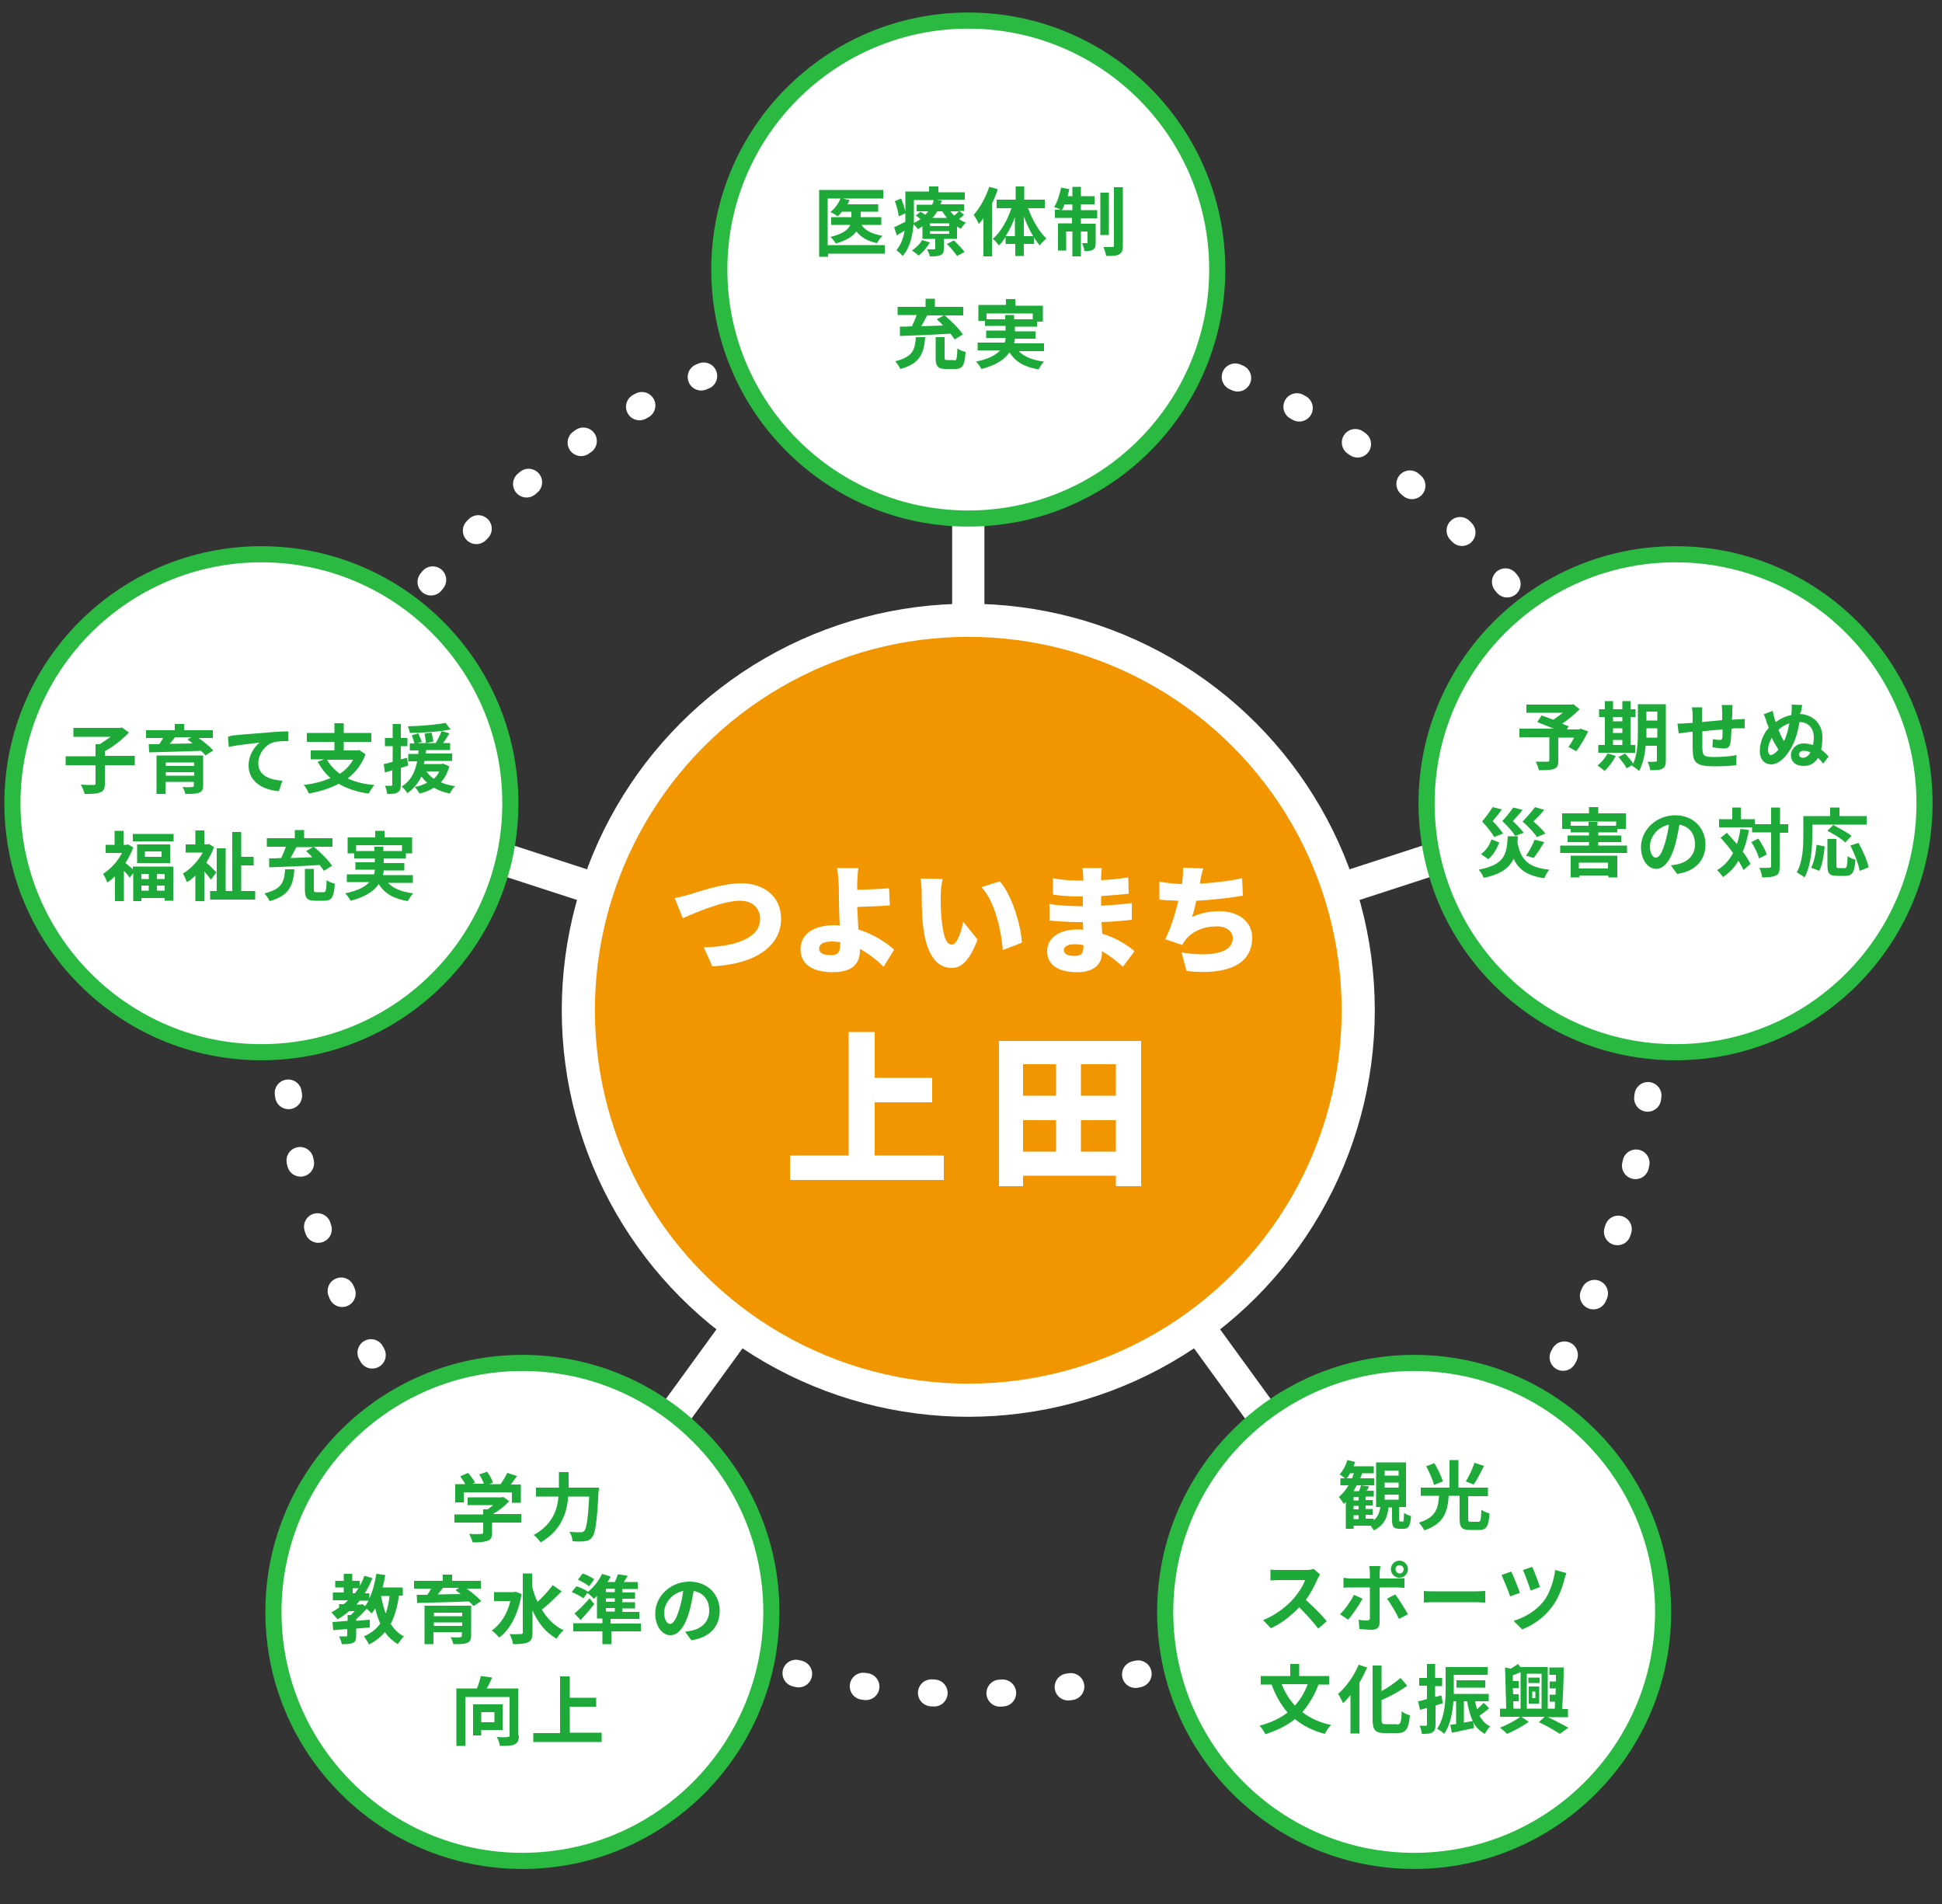
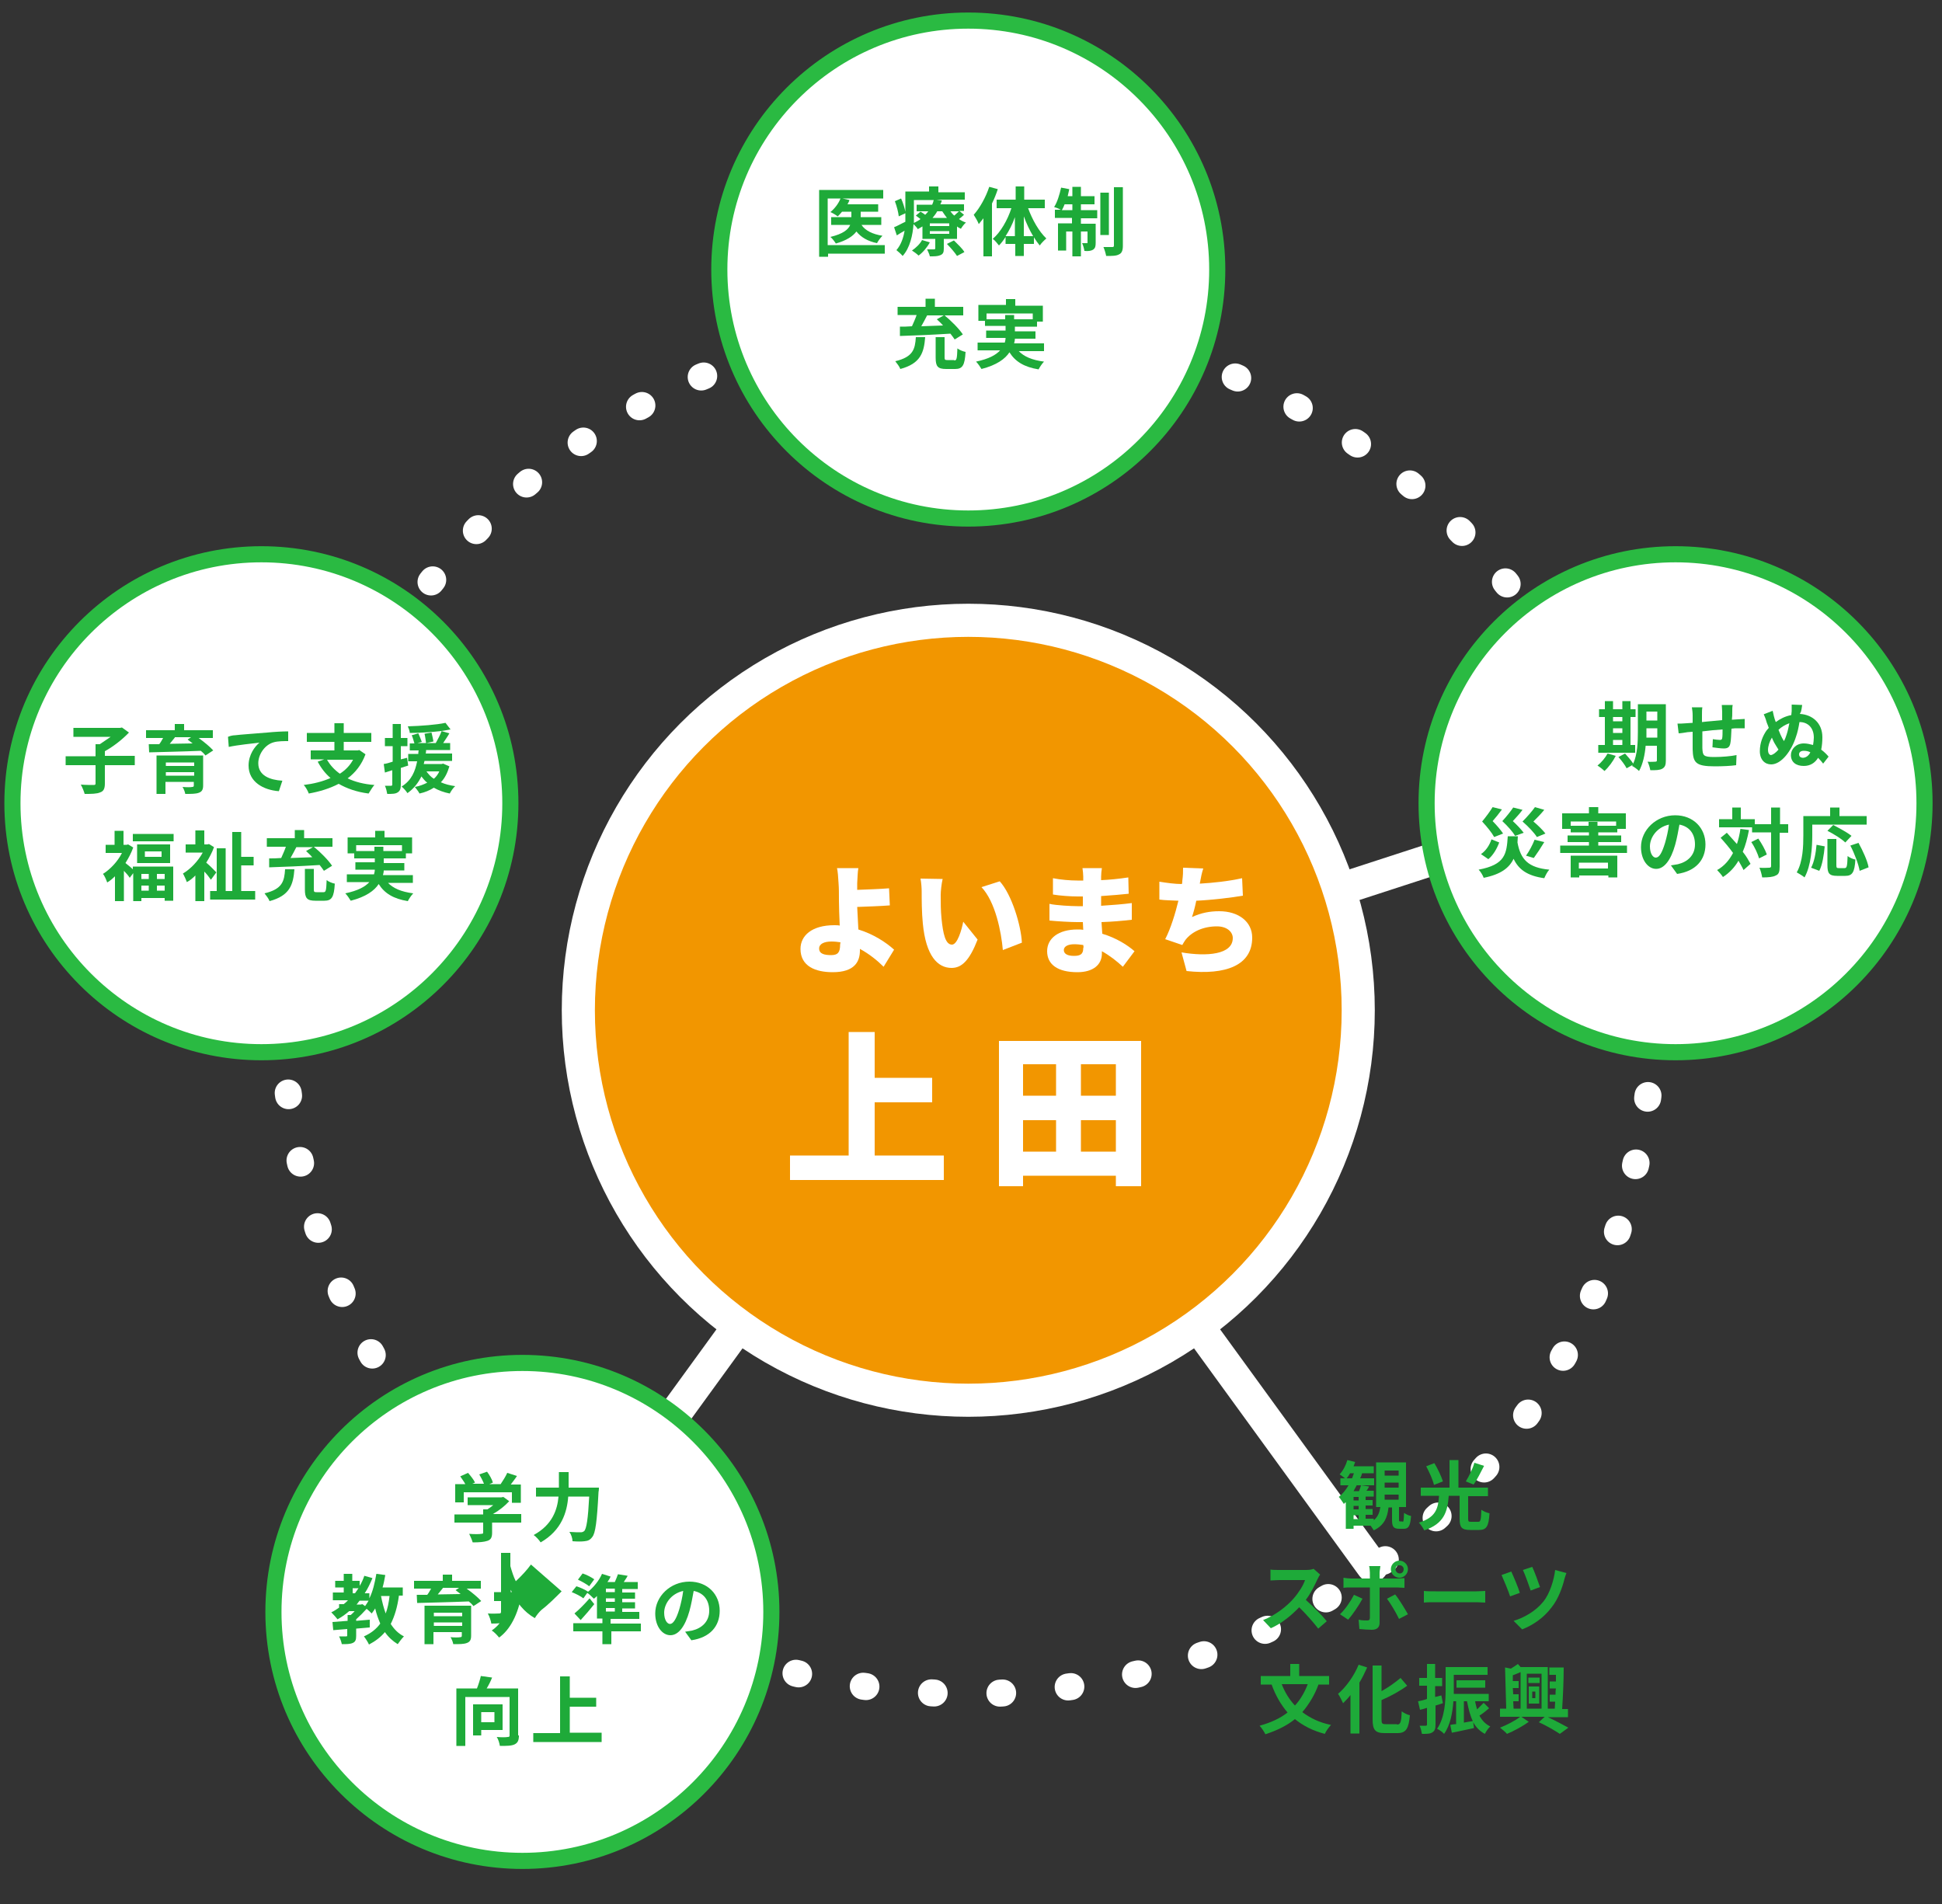
<svg xmlns="http://www.w3.org/2000/svg" version="1.1" id="レイヤー_1" x="0px" y="0px" width="500px" height="490.2px" viewBox="0 0 500 490.2" style="enable-background:new 0 0 500 490.2;" xml:space="preserve">
  <rect x="0" y="0" width="500" height="490.2" fill="#333333" stroke="none" />
  <style type="text/css">
	.st0{fill:none;stroke:#FFFFFF;stroke-width:8.302;stroke-linecap:round;stroke-linejoin:round;stroke-miterlimit:10;}
	.st1{fill:none;stroke:#FFFFFF;stroke-width:6.95;stroke-linecap:round;stroke-linejoin:round;stroke-dasharray:0.698,16.946;}
	.st2{fill:#F29600;stroke:#FFFFFF;stroke-width:8.526;stroke-linecap:round;stroke-linejoin:round;stroke-miterlimit:10;}
	.st3{fill:#FFFFFF;stroke:#2ABA42;stroke-width:4.151;stroke-linecap:round;stroke-linejoin:round;stroke-miterlimit:10;}
	.st4{fill:#FFFFFF;}
	.st5{fill:#1EAA39;}
</style>
-   <line class="st0" x1="249.3" y1="83.2" x2="249.3" y2="260.1" />
-   <line class="st0" x1="81.1" y1="205.4" x2="249.3" y2="260.1" />
  <line class="st0" x1="145.3" y1="403.2" x2="249.3" y2="260.1" />
  <line class="st0" x1="353.3" y1="403.2" x2="249.3" y2="260.1" />
  <line class="st0" x1="417.5" y1="205.4" x2="249.3" y2="260.1" />
  <g>
    <path class="st1" d="M249.3,83.2c97.7,0,176.9,79.2,176.9,176.9c-9.3,234.7-344.5,234.6-353.8,0C72.4,162.4,151.6,83.2,249.3,83.2   L249.3,83.2z" />
  </g>
  <circle class="st2" cx="249.3" cy="260.1" r="100.4" />
  <circle class="st3" cx="249.3" cy="69.4" r="64.1" />
  <circle class="st3" cx="67.3" cy="206.8" r="64.1" />
  <circle class="st3" cx="134.5" cy="415" r="64.1" />
-   <circle class="st3" cx="364.1" cy="415" r="64.1" />
  <circle class="st3" cx="431.4" cy="206.8" r="64.1" />
  <g>
-     <path class="st4" d="M177.8,230.2c2.2-0.7,8.5-2.8,13-2.8c5.8,0,10.3,3.3,10.3,9.2c0,6.7-6.2,11.6-17.7,12.2l-2.2-4.9   c8.4-0.2,14.5-2.5,14.5-7.3c0-2.7-1.8-4.7-5.2-4.7c-4.2,0-11.1,2.9-14.7,4.5l-2.1-5.2C175,231,176.8,230.5,177.8,230.2z" />
    <path class="st4" d="M227.5,248.9c-1.6-1.6-3.7-3.3-6.1-4.6v0.4c0,2.8-1.3,5.6-7,5.6c-4.4,0-8.3-1.5-8.3-6c0-3.4,2.9-6.1,8.7-6.1   c0.5,0,1,0,1.4,0.1c-0.1-2.3-0.2-4.8-0.2-6.3c0-1.9,0-3.3-0.1-4.6c-0.1-1.8-0.2-3-0.4-3.9h5.5c-0.2,1-0.2,2.5-0.3,3.9   c0,0.6,0,1.1,0,1.7c2.4-0.1,5.8-0.2,8.2-0.4l0.2,4.4c-2.5,0.2-5.9,0.3-8.4,0.4c0.1,1.7,0.2,3.8,0.3,5.8c3.9,1.2,7.1,3.3,9.2,5.2   L227.5,248.9z M216.4,242.6c-0.7-0.1-1.5-0.2-2.3-0.2c-1.9,0-3.2,0.6-3.2,1.8c0,1.4,1.4,1.7,3.1,1.7c1.8,0,2.3-0.8,2.3-2.7   L216.4,242.6L216.4,242.6z" />
    <path class="st4" d="M242.2,230.4c0,2,0,4,0.2,6c0.4,4,1,6.8,2.7,6.8c1.4,0,2.5-3.8,2.9-5.9l3.7,4.6c-2.1,5.4-4.1,7.3-6.7,7.3   c-3.6,0-6.6-3.1-7.4-11.4c-0.3-2.9-0.3-6.4-0.3-8.3c0-0.9-0.1-2.2-0.3-3.3l5.7,0.1C242.4,227.5,242.2,229.5,242.2,230.4z    M263.1,242.7l-4.9,1.9c-0.4-4.6-1.9-12.4-5.5-16.2l4.7-1.5C260.5,230.3,262.9,238.3,263.1,242.7z" />
    <path class="st4" d="M289.1,248.9c-1.5-1.4-3.4-2.9-5.4-4v0.6c0,2.9-2.3,4.8-6.3,4.8c-5.1,0-7.8-2-7.8-5.4c0-3.3,2.9-5.6,7.8-5.6   c0.5,0,1,0,1.5,0.1l-0.1-2h-1.5c-1.6,0-5.2-0.2-7.1-0.4v-4.3c1.6,0.4,5.8,0.6,7.2,0.6h1.4v-2.5h-1.4c-1.8,0-4.6-0.2-6.3-0.5v-4.2   c2,0.4,4.5,0.6,6.3,0.6h1.5v-1c0-0.6-0.1-1.5-0.2-2.2h5c-0.1,0.6-0.2,1.5-0.2,2.2v0.9c2.2-0.1,4.3-0.3,7-0.7l0.1,4.2   c-1.8,0.2-4.2,0.4-7.1,0.6v2.5c3.1-0.2,5.6-0.4,7.9-0.7v4.3c-2.7,0.3-4.9,0.5-7.8,0.6c0.1,1,0.1,2,0.2,3c3.7,1.1,6.6,3,8.3,4.5   L289.1,248.9z M278.9,243.3c-0.7-0.1-1.5-0.2-2.3-0.2c-1.7,0-2.7,0.6-2.7,1.5c0,1,1,1.5,2.6,1.5s2.4-0.4,2.4-2   C279,243.9,279,243.7,278.9,243.3z" />
    <path class="st4" d="M320,230.6c-2.9,0.5-7.8,1.1-12,1.3c-0.3,1.5-0.7,3-1.1,4.2c2.4-1.1,4.6-1.5,7-1.5c5,0,8.5,2.7,8.5,6.8   c0,7.1-6.7,9.7-16.9,8.6l-1.3-4.8c6.5,1.1,13.2,0.6,13.2-3.7c0-1.5-1.4-3-4.1-3c-3.4,0-6.4,1.3-8.1,3.5c-0.3,0.4-0.5,0.8-0.8,1.3   l-4.4-1.5c1.4-2.7,2.6-6.6,3.4-9.9c-1.8-0.1-3.5-0.1-4.9-0.3V227c1.9,0.3,4,0.6,5.8,0.6c0.1-0.3,0.1-0.6,0.1-0.8   c0.2-1.5,0.2-2.3,0.2-3.4l5.2,0.2c-0.4,1.2-0.6,2.3-0.8,3.4l-0.1,0.5c3.4-0.2,7.3-0.6,10.9-1.4L320,230.6z" />
    <path class="st4" d="M243,297.5v6.3h-39.6v-6.3h15.1v-31.8h6.7v11.8H240v6.3h-14.8v13.7H243z" />
    <path class="st4" d="M293.8,268v37.4h-6.5v-2.7h-23.9v2.7h-6.2V268H293.8z M263.4,274v8.1h8.5V274H263.4z M263.4,296.5h8.5v-8.1   h-8.5V296.5z M287.3,274h-9v8.1h9V274z M287.3,296.5v-8.1h-9v8.1H287.3z" />
  </g>
  <g>
    <g>
      <path class="st5" d="M227.9,65.3h-14.7v0.8h-2.3V48.9h16.5v2.2h-10.5l1.8,0.4c-0.1,0.4-0.3,0.7-0.5,1.1h7.9v1.9h-4.5v1.4h5.3v2    h-5.1c1,1.5,2.9,2.4,5.4,2.8c-0.5,0.5-1.1,1.3-1.4,1.9c-2.4-0.5-4.1-1.5-5.3-3c-0.9,1.2-2.5,2.3-5.3,3.1c-0.3-0.5-0.9-1.3-1.4-1.7    c3.3-0.8,4.6-1.9,5.1-3.1h-4.9v-2h5.2v-1.4h-2.4c-0.4,0.5-0.8,0.9-1.1,1.2c-0.4-0.3-1.4-0.9-1.9-1.1c1.1-0.9,2.1-2.2,2.6-3.5h-3.3    v12h14.7V65.3z" />
      <path class="st5" d="M248.2,55.3c-0.4,0.4-0.9,0.8-1.3,1.1c0.6,0.4,1.2,0.7,1.8,0.9c-0.5,0.4-1,1.1-1.3,1.6    c-0.3-0.2-0.7-0.3-1-0.6v3.2H243v2.5c0,1-0.2,1.4-0.9,1.7c-0.7,0.3-1.5,0.3-2.7,0.3c-0.1-0.6-0.5-1.3-0.7-1.8c0.7,0,1.5,0,1.8,0    c0.2,0,0.3-0.1,0.3-0.3v-2.4h-3.3v-3.2c-0.4,0.2-0.8,0.5-1.2,0.7c-0.2-0.4-0.7-0.9-1.1-1.3c-0.2,2.8-0.9,6.1-2.8,8.2    c-0.3-0.4-1.2-1.2-1.6-1.5c1.2-1.4,1.8-3.2,2.1-5c-0.7,0.4-1.4,0.8-2,1.2l-0.7-2.1c0.8-0.3,1.8-0.9,2.9-1.4c0-0.5,0-1,0-1.5v-0.7    l-1.7,0.8c-0.1-1-0.5-2.6-1-3.9l1.6-0.7c0.5,1.1,0.9,2.4,1.1,3.4v-5.2h6.1V48h2.4v1.5h6.8v1.9h-7.3l1.4,0.2    c-0.1,0.3-0.2,0.7-0.4,1h6.1v1.7H247L248.2,55.3z M239.4,62.4c-0.7,1.3-1.8,2.6-2.9,3.4c-0.4-0.4-1.2-1-1.7-1.3    c1-0.7,2-1.6,2.6-2.7L239.4,62.4z M235.3,55.7c0,0.5,0,1.1,0,1.7c0.6-0.3,1.2-0.6,1.7-1c-0.4-0.3-0.8-0.6-1.2-0.9l1.2-1    c0.4,0.2,0.8,0.5,1.2,0.8c0.3-0.3,0.6-0.6,0.8-0.9h-3v-1.7h4c0.2-0.4,0.3-0.8,0.4-1.2h-5.1V55.7z M244.4,57.5h-5v0.7h5V57.5z     M244.4,59.5h-5v0.7h5V59.5z M241.3,54.4c-0.3,0.6-0.8,1.2-1.2,1.7h3.7c-0.4-0.5-0.8-1.1-1.2-1.7H241.3z M245.6,61.9    c0.9,0.9,2.2,2.1,2.7,3l-1.9,1c-0.5-0.8-1.7-2.2-2.6-3.1L245.6,61.9z M244.7,54.4c0.3,0.4,0.6,0.8,1,1.1c0.4-0.4,0.9-0.8,1.2-1.1    H244.7z" />
      <path class="st5" d="M256.9,48.7c-0.4,1.2-0.9,2.5-1.5,3.7V66h-2.2v-9.8c-0.4,0.5-0.8,1-1.2,1.5c-0.2-0.6-0.9-1.8-1.3-2.4    c1.6-1.8,3.1-4.5,4-7.2L256.9,48.7z M264.7,53.6c1.1,3,2.8,6,4.7,7.8c-0.5,0.4-1.3,1.2-1.7,1.8c-0.5-0.6-1-1.3-1.5-2.1v1.7h-2.6    v3.1h-2.2v-3.1h-2.5V61c-0.5,0.8-1.1,1.6-1.7,2.2c-0.4-0.5-1.1-1.4-1.6-1.7c2-1.7,3.8-4.8,4.8-7.9h-3.8v-2.2h4.9v-3.4h2.2v3.4h5.3    v2.2H264.7z M261.3,60.8v-4.9c-0.6,1.8-1.5,3.5-2.4,4.9H261.3z M266,60.8c-0.9-1.5-1.7-3.2-2.4-5.1v5.1H266z" />
      <path class="st5" d="M278.3,54.1h4.2v2.1h-4.2v1.4h3.8v4.9c0,0.9-0.1,1.4-0.7,1.8c-0.5,0.3-1.3,0.4-2.2,0.3    c-0.1-0.6-0.3-1.4-0.6-2c0.5,0,1,0,1.2,0c0.2,0,0.2,0,0.2-0.2v-2.8h-1.7v6.4h-2.2v-6.4h-1.6v4.9h-2.1v-7h3.6v-1.4h-4.4v-2.1h1.5    c-0.5-0.3-1.3-0.6-1.7-0.7c0.8-1.2,1.4-3.2,1.8-5l2.1,0.4c-0.1,0.6-0.3,1.2-0.4,1.8h1.2v-2.4h2.2v2.4h3.5v2.1h-3.5V54.1z     M276.1,54.1v-1.5h-2c-0.2,0.5-0.4,1-0.7,1.5H276.1z M285.5,60.5h-2.2V49.6h2.2V60.5z M289.1,48.3v15c0,1.2-0.3,1.9-1,2.2    c-0.7,0.4-1.8,0.4-3.3,0.4c-0.1-0.6-0.4-1.6-0.7-2.3c1,0,2,0,2.3,0c0.3,0,0.4-0.1,0.4-0.4v-15H289.1z" />
      <path class="st5" d="M238.2,86.8c-0.3,4-1.2,6.8-6.4,8.2c-0.2-0.6-0.9-1.5-1.3-2c4.6-1.1,5.1-3.1,5.3-6.2H238.2z M231.7,84.1    c0.9,0,1.9,0,3.1-0.1c0.4-0.9,0.9-2,1.2-2.9h-4.9V79h7.2v-2.1h2.4V79h7.3v2.2h-4.8c1.7,1.4,3.7,3.4,4.7,4.9l-2.1,1.3    c-0.3-0.4-0.6-0.9-1.1-1.5c-4.7,0.3-9.7,0.5-13,0.6L231.7,84.1z M238.7,81.2c-0.5,1-1,1.9-1.5,2.8c1.8-0.1,3.7-0.1,5.6-0.2    c-0.5-0.6-1.1-1.1-1.6-1.6l1.8-1H238.7z M245.7,92.8c0.6,0,0.7-0.4,0.8-3.1c0.5,0.4,1.5,0.8,2.1,0.9c-0.2,3.5-0.8,4.4-2.7,4.4    h-2.3c-2.2,0-2.7-0.7-2.7-2.9v-5.3l2.3,0V92c0,0.6,0.1,0.7,0.7,0.7H245.7z" />
      <path class="st5" d="M262.2,90.3c1.4,1.5,3.5,2.4,6.6,2.8c-0.5,0.5-1.1,1.4-1.4,2c-3.7-0.6-6-2-7.5-4.4c-1.1,1.7-3.3,3.3-7.2,4.3    c-0.3-0.5-0.9-1.4-1.4-1.9c3.3-0.7,5.1-1.7,6.2-2.9h-5.8v-2h7c0.1-0.4,0.2-0.8,0.2-1.2h-5v-1.9h5v-1.2h-5.3v-1.3h-1.7v-4.1h7.1V77    h2.4v1.7h7.1v4.1h-1.5v1.3h-5.7v1.2h5.3v1.9h-5.3c0,0.4-0.1,0.8-0.2,1.2h7.7v2H262.2z M258.8,82.2v-1.1h2.3v1.1h4.8v-1.5h-11.9    v1.5H258.8z" />
    </g>
  </g>
  <g>
    <g>
      <path class="st5" d="M34.7,197H27v4.7c0,1.3-0.3,2-1.2,2.3c-0.9,0.4-2.3,0.4-4,0.4c-0.2-0.7-0.6-1.7-1-2.4    c1.3,0.1,2.8,0.1,3.3,0.1c0.4,0,0.5-0.1,0.5-0.4V197h-7.7v-2.3h7.7v-3.1h1.1c0.9-0.6,1.9-1.3,2.8-1.9h-9.6v-2.3h12l0.5-0.1    l1.8,1.3c-1.6,1.7-4,3.6-6.2,4.8v1.2h7.7V197z" />
      <path class="st5" d="M51,189.9c1.4,1,3,2.3,3.9,3.3l-2,1.3c-0.3-0.4-0.7-0.8-1.2-1.2c-4.8,0.2-9.9,0.3-13.3,0.4l-0.1-2.1l2.7,0    c0.4-0.5,0.7-1.1,1-1.6h-4.4v-2h7.4v-1.6h2.4v1.6h7.4v2H51z M52.3,202.2c0,1.1-0.3,1.6-1.1,1.9c-0.8,0.3-1.9,0.3-3.5,0.3    c-0.1-0.6-0.4-1.3-0.7-1.8c0.9,0.1,2.2,0.1,2.5,0c0.3,0,0.4-0.1,0.4-0.4v-0.9h-7.3v3.1h-2.3v-9.9h12V202.2z M42.7,196.3v0.9H50    v-0.9H42.7z M50,199.7v-0.9h-7.3v0.9H50z M45,189.9c-0.4,0.5-0.9,1.1-1.3,1.6c1.9,0,3.9-0.1,5.9-0.1c-0.4-0.3-0.9-0.7-1.3-1    l0.9-0.6H45z" />
      <path class="st5" d="M60.5,189.3c1.6-0.2,4.8-0.4,8.3-0.7c2-0.2,4.1-0.3,5.4-0.3l0,2.5c-1,0-2.7,0-3.7,0.3c-2.3,0.6-4,3.1-4,5.4    c0,3.2,3,4.3,6.2,4.5l-0.9,2.7c-4-0.3-7.8-2.4-7.8-6.6c0-2.8,1.6-4.9,2.8-5.9c-1.6,0.2-5.7,0.6-7.9,1.1l-0.2-2.6    C59.4,189.4,60.1,189.3,60.5,189.3z" />
      <path class="st5" d="M94.1,194.2c-1,2.7-2.6,4.7-4.6,6.2c1.9,0.9,4.2,1.5,6.9,1.7c-0.5,0.5-1.1,1.6-1.5,2.2    c-3.1-0.4-5.6-1.3-7.7-2.5c-2.3,1.2-4.9,2-7.7,2.5c-0.2-0.6-0.8-1.7-1.3-2.2c2.5-0.3,4.9-0.9,6.9-1.8c-1.3-1.1-2.4-2.5-3.3-4.2    l1.7-0.6H80v-2.3h6.1v-2.2h-7.1v-2.3h7.1v-2.5h2.4v2.5h7.1v2.3h-7.1v2.2h3.6l0.4-0.1L94.1,194.2z M84.2,195.6    c0.8,1.4,1.9,2.6,3.3,3.6c1.4-0.9,2.6-2.1,3.4-3.6H84.2z" />
      <path class="st5" d="M105.1,197.1c-0.6,0.2-1.3,0.4-1.9,0.6v4.3c0,1.1-0.2,1.6-0.8,2c-0.6,0.4-1.4,0.4-2.7,0.4    c-0.1-0.6-0.3-1.5-0.6-2.1c0.7,0,1.4,0,1.6,0c0.2,0,0.3-0.1,0.3-0.3v-3.7l-1.9,0.6l-0.3-2.2c0.7-0.1,1.4-0.3,2.3-0.6v-4h-2v-2.1h2    v-3.6h2.1v3.6h1.7v2.1h-1.7v3.4l1.6-0.4L105.1,197.1z M115.7,197.3c-0.5,1.7-1.2,3.1-2.2,4.1c1.1,0.5,2.3,0.8,3.7,1    c-0.5,0.4-1.1,1.3-1.4,1.9c-1.5-0.3-2.9-0.8-4.1-1.5c-1.1,0.7-2.3,1.2-3.7,1.5c-0.2-0.5-0.9-1.3-1.2-1.7c1.2-0.2,2.2-0.6,3.2-1.1    c-0.6-0.4-1-1-1.5-1.6c-0.8,1.6-1.9,3.1-3.6,4.3c-0.3-0.5-1-1.3-1.5-1.7c2.6-1.6,3.5-4,4-6.5h-2.3v-1.9h2.6c0-0.3,0-0.6,0.1-0.9    h-2.3v-1.8h1.2c-0.2-0.6-0.4-1.5-0.7-2.1l1.7-0.5c0.3,0.7,0.7,1.6,0.9,2.2l-1.1,0.3h2.2c-0.1-0.6-0.2-1.6-0.4-2.4l1.8-0.3    c0.2,0.8,0.4,1.7,0.5,2.3l-1.8,0.4h2.4c0.5-0.9,1.2-2.2,1.5-3.1c-2.6,0.3-5.6,0.5-8.2,0.5c0-0.5-0.3-1.2-0.5-1.7    c3.4-0.1,7.4-0.4,9.7-0.9l1.3,1.7c-0.7,0.1-1.5,0.3-2.4,0.4l2.1,0.6c-0.5,0.9-1.1,1.7-1.6,2.5h1.8v1.8h-6.2c0,0.3,0,0.6-0.1,0.9    h6.8v1.9h-7.1c-0.1,0.3-0.1,0.5-0.2,0.8h4.6l0.4-0.1L115.7,197.3z M109.8,198.6c0.5,0.7,1.1,1.4,1.9,1.9c0.6-0.5,1.1-1.2,1.4-1.9    H109.8z" />
      <path class="st5" d="M34.3,223.1h10.3v8.8h-2.2v-0.7h-6v0.8h-2.1v-7.2l-0.9,1.2c-0.3-0.5-0.9-1.2-1.5-1.8v7.8h-2.3v-6.4    c-0.6,0.6-1.3,1.2-2,1.6c-0.2-0.6-0.7-1.8-1.1-2.2c1.9-1.2,3.8-3.2,4.9-5.4h-4.2v-2.1h2.3v-3.6h2.3v3.6h0.8l0.4-0.1l1.3,0.8    c-0.5,1.4-1.2,2.7-2,4c0.5,0.4,1.4,1.1,1.9,1.6V223.1z M44.7,214.7v1.9H34.2v-1.9H44.7z M43.8,217.4v4.8h-8.5v-4.8H43.8z     M36.4,225v1.3h1.9V225H36.4z M36.4,229.3h1.9V228h-1.9V229.3z M41.6,219.2h-4.3v1.4h4.3V219.2z M42.4,225h-2v1.3h2V225z     M42.4,229.3V228h-2v1.3H42.4z" />
      <path class="st5" d="M54.3,226.5c-0.4-0.6-1-1.4-1.7-2.1v7.6h-2.3v-6.6c-0.7,0.7-1.4,1.3-2.2,1.7c-0.2-0.6-0.7-1.7-1-2.2    c2-1.2,3.9-3.2,5.1-5.4h-4.4v-2.1h2.5v-3.6h2.3v3.6h0.8l0.4-0.1l1.3,0.8c-0.5,1.4-1.2,2.7-2,4c0.9,0.7,2.2,2.1,2.6,2.5L54.3,226.5    z M65.7,229.4v2.2H54.1v-2.2h1.7v-11h2.3v11h1.7v-15.2h2.3v6.4h3.2v2.2h-3.2v6.6H65.7z" />
      <path class="st5" d="M75.8,223.8c-0.3,4-1.2,6.8-6.4,8.2c-0.2-0.6-0.9-1.5-1.3-2c4.6-1.1,5.1-3.1,5.3-6.2H75.8z M69.3,221    c0.9,0,1.9,0,3.1-0.1c0.4-0.9,0.9-2,1.2-2.9h-4.9v-2.2h7.2v-2.1h2.4v2.1h7.3v2.2h-4.8c1.7,1.4,3.7,3.4,4.7,4.9l-2.1,1.3    c-0.3-0.4-0.6-0.9-1.1-1.5c-4.7,0.3-9.7,0.5-13,0.6L69.3,221z M76.3,218.1c-0.5,1-1,1.9-1.5,2.8c1.8-0.1,3.7-0.1,5.6-0.2    c-0.5-0.6-1.1-1.1-1.6-1.6l1.8-1H76.3z M83.3,229.7c0.6,0,0.7-0.4,0.8-3.1c0.5,0.4,1.5,0.8,2.1,0.9c-0.2,3.5-0.8,4.4-2.7,4.4h-2.3    c-2.2,0-2.7-0.7-2.7-2.9v-5.3l2.3,0v5.3c0,0.6,0.1,0.7,0.7,0.7H83.3z" />
      <path class="st5" d="M99.8,227.2c1.4,1.5,3.5,2.4,6.6,2.8c-0.5,0.5-1.1,1.4-1.4,2c-3.7-0.6-6-2-7.5-4.4c-1.1,1.7-3.3,3.3-7.2,4.3    c-0.3-0.5-0.9-1.4-1.4-1.9c3.3-0.7,5.1-1.7,6.2-2.9h-5.8v-2h7c0.1-0.4,0.2-0.8,0.2-1.2h-5v-1.9h5V221h-5.3v-1.3h-1.7v-4.1h7.1    v-1.7h2.4v1.7h7.1v4.1h-1.6v1.3h-5.7v1.2h5.3v1.9h-5.3c0,0.4-0.1,0.8-0.2,1.2h7.7v2H99.8z M96.4,219.1V218h2.3v1.1h4.8v-1.5H91.7    v1.5H96.4z" />
    </g>
  </g>
  <g>
    <g>
      <path class="st5" d="M134.2,392h-7.5v2.6c0,1.2-0.3,1.8-1.2,2.1c-0.9,0.3-2.1,0.4-3.8,0.4c-0.2-0.7-0.6-1.6-0.9-2.2    c1.2,0.1,2.7,0.1,3.1,0c0.4,0,0.5-0.1,0.5-0.3V392H117v-2.1h7.4v-1.3h1.1c0.5-0.3,1-0.7,1.5-1.1h-6.6v-2h8.7l0.5-0.1l1.5,1.1    c-1.1,1.2-2.6,2.4-4.2,3.3h7.3V392z M119.4,386.8h-2.2v-4.7h2.6c-0.3-0.6-0.9-1.4-1.3-2l2-0.9c0.7,0.8,1.5,1.8,1.8,2.5l-0.7,0.3h3    c-0.3-0.8-0.8-1.7-1.2-2.4l2-0.7c0.6,0.8,1.3,2,1.5,2.8l-0.9,0.4h2.9c0.6-0.9,1.3-2,1.7-2.9l2.5,0.8c-0.5,0.8-1.1,1.5-1.6,2.2h2.6    v4.7h-2.3v-2.7h-12.4V386.8z" />
      <path class="st5" d="M154.2,383c0,0,0,0.8-0.1,1.1c-0.4,7.7-0.8,10.6-1.6,11.6c-0.6,0.8-1.1,1-2,1.1c-0.7,0.1-1.9,0.1-3.1,0    c0-0.7-0.3-1.7-0.8-2.4c1.2,0.1,2.4,0.1,2.9,0.1c0.4,0,0.6-0.1,0.9-0.3c0.6-0.6,1-3.1,1.3-8.9h-5.4c-0.3,4-1.7,8.7-7.1,11.8    c-0.4-0.6-1.2-1.5-1.8-1.9c4.8-2.6,6.1-6.5,6.4-9.9h-5.8V383h5.9v-4h2.5v4H154.2z" />
      <path class="st5" d="M102.7,410.9c-0.4,2.9-1.1,5.2-2.1,7.2c0.9,1.4,2,2.5,3.4,3.2c-0.5,0.5-1.2,1.4-1.6,2    c-1.3-0.8-2.4-1.8-3.3-3.1c-1.1,1.3-2.4,2.3-4.1,3.2c-0.2-0.5-0.9-1.6-1.3-2.1c1.8-0.8,3.2-1.9,4.2-3.3c-0.5-1.2-1-2.5-1.3-3.9    c-0.3,0.5-0.6,0.9-0.9,1.3c-0.3-0.3-0.8-0.8-1.3-1.2c-0.8,0.9-1.8,1.9-2.7,2.7v0.4c1.2-0.1,2.3-0.2,3.5-0.3v2    c-1.2,0.1-2.3,0.2-3.5,0.3v1.9c0,1-0.2,1.5-0.9,1.8c-0.7,0.3-1.6,0.3-2.8,0.3c-0.1-0.6-0.4-1.4-0.7-2c0.7,0,1.6,0,1.8,0    c0.3,0,0.3-0.1,0.3-0.3v-1.6c-1.3,0.1-2.6,0.2-3.6,0.3l-0.2-2.1c1.1-0.1,2.4-0.2,3.9-0.3v-1.5h0.8c0.3-0.3,0.7-0.6,1-1h-1.4    c-0.9,0.8-1.9,1.5-3,2.1c-0.3-0.4-1.1-1.3-1.6-1.8c0.7-0.3,1.4-0.8,2-1.2v-0.9h1.2c0.4-0.3,0.7-0.6,1.1-1h-3.9v-2h2.8v-1.3h-2.2    V407h2.2v-1.8h2.2v1.8h1.9v1.3c0.5-0.8,0.9-1.7,1.2-2.6l2.1,0.6c-0.6,1.4-1.2,2.7-2,3.9h1.2v1.3c0.9-1.8,1.4-4,1.8-6.3l2.3,0.3    c-0.2,1.1-0.4,2.2-0.7,3.2h5.2v2.1H102.7z M90.8,410.2h0.6c0.3-0.4,0.6-0.9,0.9-1.3h-1.5V410.2z M93.3,413l0.7,0.5    c0.3-0.4,0.6-0.9,0.9-1.4h-2.3c-0.3,0.3-0.5,0.7-0.8,1h1.1L93.3,413z M98.1,410.9c0.3,1.6,0.7,3.1,1.2,4.5c0.5-1.3,0.8-2.8,1-4.5    H98.1z" />
      <path class="st5" d="M120,408.9c1.4,1,3,2.3,3.9,3.3l-2,1.3c-0.3-0.4-0.7-0.8-1.2-1.2c-4.8,0.2-9.9,0.3-13.3,0.4l-0.1-2.1l2.7,0    c0.4-0.5,0.7-1.1,1-1.6h-4.4v-2h7.4v-1.6h2.4v1.6h7.4v2H120z M121.3,421.1c0,1.1-0.3,1.6-1.1,1.9c-0.8,0.3-1.9,0.3-3.5,0.3    c-0.1-0.6-0.4-1.3-0.7-1.8c0.9,0.1,2.2,0.1,2.5,0c0.3,0,0.4-0.1,0.4-0.4v-0.9h-7.3v3.1h-2.3v-9.9h12V421.1z M111.7,415.2v0.9h7.3    v-0.9H111.7z M119,418.6v-0.9h-7.3v0.9H119z M114,408.9c-0.4,0.5-0.9,1.1-1.3,1.6c1.9,0,3.9-0.1,5.9-0.1c-0.4-0.3-0.9-0.7-1.3-1    l0.9-0.6H114z" />
-       <path class="st5" d="M134.3,410.4c-0.9,5.3-3,9.2-5.8,11.2c-0.4-0.5-1.3-1.5-1.9-1.8c2.2-1.5,4-4.2,4.8-7.6h-4.2v-2.3h5.1l0.4-0.1    L134.3,410.4z M144.6,409.7c-1.6,1.6-3.5,3.5-5.1,4.7c1.4,2.3,3.2,4.2,5.6,5.3c-0.6,0.5-1.4,1.5-1.8,2.2c-2.8-1.6-4.8-4.1-6.2-7.3    v5.7c0,1.4-0.3,2.1-1.1,2.5c-0.8,0.4-2.1,0.5-3.9,0.5c-0.1-0.7-0.5-1.9-0.9-2.6c1.3,0.1,2.5,0,2.9,0c0.4,0,0.5-0.1,0.5-0.5v-15.1    h2.4v3.4c0.4,1.4,0.8,2.7,1.4,3.9c1.4-1.3,2.9-2.9,3.9-4.3L144.6,409.7z" />
+       <path class="st5" d="M134.3,410.4c-0.9,5.3-3,9.2-5.8,11.2c-0.4-0.5-1.3-1.5-1.9-1.8c2.2-1.5,4-4.2,4.8-7.6h-4.2v-2.3h5.1l0.4-0.1    L134.3,410.4z M144.6,409.7c-1.6,1.6-3.5,3.5-5.1,4.7c-0.6,0.5-1.4,1.5-1.8,2.2c-2.8-1.6-4.8-4.1-6.2-7.3    v5.7c0,1.4-0.3,2.1-1.1,2.5c-0.8,0.4-2.1,0.5-3.9,0.5c-0.1-0.7-0.5-1.9-0.9-2.6c1.3,0.1,2.5,0,2.9,0c0.4,0,0.5-0.1,0.5-0.5v-15.1    h2.4v3.4c0.4,1.4,0.8,2.7,1.4,3.9c1.4-1.3,2.9-2.9,3.9-4.3L144.6,409.7z" />
      <path class="st5" d="M165.2,420h-7.8v3.3h-2.3V420h-7.5v-2.1h7.5v-1.2h-1.4v-5.8c-0.3,0.3-0.5,0.5-0.8,0.7    c-0.4-0.4-1.2-1.2-1.7-1.5l-1,1.4c-0.6-0.5-2-1.2-3-1.6l1.2-1.5c1,0.3,2.3,0.9,3,1.4l-0.1,0.1c1.5-1.2,2.9-2.9,3.7-4.7l2.2,0.7    c-0.2,0.5-0.5,1-0.8,1.4h1.9c0.3-0.7,0.6-1.4,0.8-2l2.5,0.4c-0.3,0.6-0.7,1.1-1,1.6h3.6v1.8h-4v0.9h3.3v1.6h-3.3v0.9h3.3v1.6h-3.3    v0.9h4.4v1.8h-7.4v1.2h7.8V420z M153,413c-1.1,1.4-2.3,2.8-3.5,4.1l-1.6-1.7c1.1-0.9,2.6-2.4,3.9-3.9L153,413z M151.7,408.4    c-0.6-0.5-2-1.3-2.9-1.7l1.2-1.6c1,0.3,2.3,1,3,1.5L151.7,408.4z M158.3,409H156v0.9h2.3V409z M158.3,411.5H156v0.9h2.3V411.5z     M156,414.9h2.3V414H156V414.9z" />
      <path class="st5" d="M176.4,420.1c0.7-0.1,1.3-0.2,1.8-0.3c2.5-0.6,4.4-2.3,4.4-5.1c0-2.7-1.4-4.6-4-5.1c-0.3,1.6-0.6,3.4-1.1,5.2    c-1.1,3.9-2.8,6.2-4.9,6.2c-2.1,0-3.9-2.3-3.9-5.6c0-4.4,3.9-8.2,8.8-8.2c4.7,0,7.8,3.3,7.8,7.5c0,4-2.5,6.9-7.3,7.6L176.4,420.1z     M174.9,414.3c0.4-1.4,0.8-3.1,1-4.7c-3.2,0.7-4.9,3.4-4.9,5.6c0,1.9,0.8,2.9,1.5,2.9C173.3,418.1,174.1,416.9,174.9,414.3z" />
      <path class="st5" d="M133.6,446.8c0,1.3-0.3,1.9-1.1,2.3c-0.8,0.4-2.1,0.4-3.8,0.4c-0.1-0.7-0.4-1.7-0.8-2.3    c1.1,0.1,2.4,0.1,2.8,0c0.4,0,0.5-0.1,0.5-0.4v-9.9h-11.4v12.6h-2.3v-14.8h5.3c0.4-1,0.8-2.3,1-3.2l2.9,0.4c-0.4,1-0.9,2-1.4,2.8    h8.1V446.8z M123.9,445.4v1.4h-2.1v-8h7.6v6.6H123.9z M123.9,440.8v2.6h3.4v-2.6H123.9z" />
      <path class="st5" d="M154.9,446.2v2.3h-17.6v-2.3h6.9v-14.6h2.5v5.5h6.8v2.3h-6.8v6.7H154.9z" />
    </g>
  </g>
  <g>
    <g>
      <path class="st5" d="M361.1,391.8c0.3,0,0.3-0.3,0.4-2.3c0.4,0.3,1.2,0.7,1.8,0.8c-0.2,2.7-0.7,3.3-1.9,3.3h-1.1    c-1.6,0-1.9-0.6-1.9-2.4v-3.1h-0.9c-0.3,2.6-1.1,4.6-3.8,5.9c-0.2-0.3-0.5-0.8-0.8-1.2h-4.4v0.8h-2v-6.9c-0.2,0.2-0.3,0.3-0.5,0.5    c-0.3-0.4-0.9-1.4-1.3-1.8c1-0.8,1.8-1.8,2.5-3h-2.1v-1.8h1.2c-0.4-0.3-1-0.8-1.4-1c0.9-1,1.6-2.3,2-3.7l2,0.5    c-0.1,0.4-0.3,0.8-0.4,1.1h5.2v1.8h-3c-0.1,0.4-0.3,0.9-0.5,1.3h3.6v1.8h-4.5c-0.3,0.5-0.5,1-0.8,1.5h1.4c0.2-0.5,0.4-1,0.5-1.5    l2.1,0.3c-0.2,0.4-0.4,0.8-0.7,1.1h1.9v1.5h-2.1v0.9h1.8v1.4h-1.8v0.9h1.8v1.5h-1.8v1h2.1v0.4c1.1-0.9,1.5-2.1,1.7-3.4h-1.1v-11.5    h7.7v11.5h-1.8v3.1c0,0.5,0,0.6,0.3,0.6H361.1z M348.1,380.6c0.2-0.4,0.3-0.9,0.5-1.3h-1c-0.3,0.5-0.5,0.9-0.9,1.3H348.1z     M349.8,385.4h-1.3v0.9h1.3V385.4z M349.8,387.7h-1.3v0.9h1.3V387.7z M348.5,391.1h1.3v-1h-1.3V391.1z M356.5,379.9h3.6v-1.3h-3.6    V379.9z M356.5,383h3.6v-1.3h-3.6V383z M356.5,386.1h3.6v-1.3h-3.6V386.1z" />
      <path class="st5" d="M380.6,391.8c0.6,0,0.7-0.4,0.8-3.1c0.5,0.4,1.5,0.8,2.1,0.9c-0.2,3.4-0.8,4.3-2.7,4.3h-2.3    c-2.2,0-2.7-0.7-2.7-2.9v-5.9H373c-0.3,4.1-1.2,7.2-6.3,8.9c-0.3-0.6-0.9-1.5-1.4-2c4.4-1.3,5-3.7,5.2-6.9h-4.7V383h7.4v-7.1h2.3    v7.1h7.6v2.2H378v5.8c0,0.7,0.1,0.8,0.7,0.8H380.6z M369.2,382.3c-0.3-1.3-1.2-3.3-2-4.8l2.1-0.8c0.9,1.5,1.8,3.4,2.2,4.7    L369.2,382.3z M382.1,377.4c-0.9,1.7-1.8,3.6-2.7,4.8l-2-0.8c0.8-1.3,1.8-3.3,2.2-4.8L382.1,377.4z" />
      <path class="st5" d="M339.9,405.4c-0.2,0.2-0.5,0.8-0.7,1.2c-0.7,1.5-1.7,3.6-3,5.3c1.9,1.7,4.3,4.1,5.4,5.5l-2.2,1.9    c-1.3-1.7-3.1-3.7-4.9-5.5c-2.1,2.2-4.6,4.2-7.3,5.4l-2-2.1c3.1-1.2,6.1-3.5,7.9-5.6c1.3-1.5,2.5-3.4,2.9-4.7h-6.6    c-0.8,0-1.9,0.1-2.3,0.1v-2.8c0.5,0.1,1.7,0.1,2.3,0.1h6.8c0.9,0,1.6-0.1,2-0.3L339.9,405.4z" />
      <path class="st5" d="M350.8,411.6c-0.9,1.7-2.7,4.3-3.7,5.4l-2.1-1.4c1.3-1.2,2.8-3.4,3.6-5L350.8,411.6z M355.2,408.8v9    c0,1.1-0.6,1.8-2,1.8c-1,0-2.2-0.1-3.2-0.2l-0.2-2.4c0.8,0.2,1.7,0.2,2.2,0.2c0.5,0,0.7-0.2,0.7-0.7c0-0.7,0-6.9,0-7.8v0h-4.9    c-0.6,0-1.3,0-1.9,0.1v-2.6c0.6,0.1,1.3,0.2,1.9,0.2h4.9v-1.5c0-0.5-0.1-1.4-0.2-1.7h2.9c0,0.3-0.2,1.2-0.2,1.7v1.5h4.5    c0.5,0,1.4-0.1,1.9-0.1v2.5c-0.6,0-1.4-0.1-1.9-0.1H355.2z M359.2,410.5c1,1.2,2.5,3.7,3.3,5.1l-2.3,1.2c-0.8-1.7-2.2-4-3.1-5.2    L359.2,410.5z M358.1,404c0-1.2,1-2.2,2.2-2.2s2.2,1,2.2,2.2s-1,2.2-2.2,2.2S358.1,405.2,358.1,404z M359.3,404    c0,0.6,0.5,1.1,1.1,1.1c0.6,0,1-0.5,1-1.1s-0.5-1-1-1C359.7,402.9,359.3,403.4,359.3,404z" />
      <path class="st5" d="M366.6,409.6c0.7,0.1,2.1,0.1,3.1,0.1h10.4c0.9,0,1.8-0.1,2.3-0.1v3c-0.5,0-1.5-0.1-2.3-0.1h-10.4    c-1.1,0-2.4,0-3.1,0.1V409.6z" />
      <path class="st5" d="M391.3,410.1l-2.5,0.9c-0.4-1.3-1.7-4.4-2.2-5.5l2.5-0.9C389.7,405.9,390.9,408.7,391.3,410.1z M403.3,405    c-0.2,0.5-0.4,1.1-0.5,1.5c-0.5,2.1-1.6,5.2-3.3,7.3c-2,2.7-4.8,4.6-7.6,5.7l-2.2-2.2c2.7-0.8,5.7-2.5,7.7-5c1.6-2,2.7-5.5,3-8.1    L403.3,405z M396.5,408.6l-2.4,0.9c-0.4-1.2-1.4-4-2-5.3l2.4-0.8C395,404.4,396.1,407.4,396.5,408.6z" />
      <path class="st5" d="M339.5,433.6c-1,2.8-2.5,5.2-4.2,7.2c2,1.5,4.4,2.7,7.4,3.3c-0.6,0.6-1.3,1.6-1.6,2.3    c-3.1-0.8-5.6-2.1-7.7-3.8c-2.1,1.7-4.6,2.9-7.6,3.9c-0.3-0.6-1-1.7-1.5-2.2c2.9-0.8,5.3-1.9,7.2-3.4c-1.7-2-3.1-4.4-4.1-7.2h-2.8    v-2.2h7.6v-3.1h2.3v3.1h7.7v2.2H339.5z M330,433.6c0.8,2.1,2,4,3.4,5.5c1.4-1.5,2.5-3.4,3.3-5.5H330z" />
      <path class="st5" d="M352,429.3c-0.6,1.3-1.2,2.6-2,3.9v13.1h-2.3v-9.9c-0.6,0.8-1.3,1.5-1.9,2.1c-0.3-0.6-0.9-1.9-1.3-2.4    c2.1-1.8,4.1-4.6,5.3-7.5L352,429.3z M359.7,444c0.9,0,1.1-0.7,1.2-3.4c0.5,0.4,1.5,0.9,2.1,1c-0.3,3.3-0.9,4.6-3.2,4.6h-3.3    c-2.4,0-3.1-0.8-3.1-3.5v-13.9h2.3v6.6c1.8-1,3.6-2.3,4.9-3.4l1.7,2c-1.9,1.4-4.3,2.7-6.6,3.7v4.9c0,1.1,0.1,1.3,1.1,1.3H359.7z" />
      <path class="st5" d="M371.5,438.5c-0.6,0.2-1.2,0.4-1.9,0.6v4.9c0,1.1-0.2,1.6-0.8,2c-0.6,0.4-1.4,0.4-2.7,0.4    c-0.1-0.6-0.3-1.5-0.6-2.1c0.7,0,1.4,0,1.6,0c0.2,0,0.3-0.1,0.3-0.3v-4.3c-0.6,0.2-1.3,0.4-1.8,0.5l-0.5-2.2    c0.7-0.1,1.5-0.3,2.3-0.6v-3.4h-2V432h2v-3.6h2.1v3.6h1.8v2.1h-1.8v2.8l1.6-0.4L371.5,438.5z M383.4,439.8    c-0.8,0.7-1.7,1.4-2.5,1.9c0.7,1.3,1.6,2.2,2.8,2.8c-0.5,0.4-1.1,1.3-1.4,1.9c-1.3-0.7-2.3-1.7-3-3l0.2,1.5c-2,0.4-4,0.9-5.7,1.2    l-0.4-2c0.4-0.1,0.9-0.2,1.5-0.2v-5.9h-0.7c-0.2,2.9-0.8,6.2-2.4,8.4c-0.3-0.4-1.3-1.1-1.8-1.3c2-2.9,2.2-7.2,2.2-10.2v-5.7H383v2    h-8.7v3.7c0,0.4,0,0.8,0,1.2h9v1.9h-3.5c0.1,0.7,0.3,1.4,0.5,2.1c0.6-0.6,1.2-1.2,1.7-1.7L383.4,439.8z M375,434.5v-1.9h7.4v1.9    H375z M376.9,443.5c0.7-0.1,1.5-0.3,2.3-0.4c-0.7-1.4-1.1-3.1-1.5-5.1h-0.8V443.5z" />
      <path class="st5" d="M398.3,442c2,0.9,4.2,2.1,5.5,2.8l-2.2,1.6c-1.2-0.8-3.4-2.1-5.4-3l1.5-1.4h-6l1.9,1.3    c-1.5,1.1-3.9,2.4-5.6,3.1c-0.4-0.5-1.3-1.2-1.8-1.6c1.8-0.7,3.9-1.8,5.2-2.8h-5.2v-2.1h1.6l-0.3-10.6l1.5,0.3    c0.6-0.4,1.3-0.8,1.8-1.2l0.7,0.8h7v10.7h1.8c0-0.6,0.1-1.2,0.1-1.8H399v-1.8h1.5c0-0.5,0-1.1,0.1-1.6H399v-1.8h1.6    c0-0.6,0-1.1,0-1.7h-1.7v-1.9h3.7c0,3.4-0.2,7.7-0.4,10.7h1.5v2.1H398.3z M389.7,439.9h1.8v-9.4c-0.7,0.3-1.4,0.6-2,0.8l0,1.5h1.5    v1.8h-1.5l0.1,1.6h1.4v1.8h-1.4L389.7,439.9z M393.1,430.9v9h3.8v-9H393.1z M396.4,433.3h-2.9v-1.4h2.9V433.3z M393.6,434.2h2.7    v4.4h-2.7V434.2z M394.5,437.2h0.8v-1.7h-0.8V437.2z" />
    </g>
  </g>
  <g>
    <g>
-       <path class="st5" d="M408.9,188.3c-0.9,1.8-2,3.8-3.1,5.1l-2-1.1c0.5-0.6,1-1.5,1.5-2.4h-4.1v6c0,1.2-0.3,1.8-1.2,2.1    c-0.9,0.3-2.2,0.3-3.8,0.3c-0.1-0.7-0.5-1.6-0.8-2.2c1.1,0,2.6,0,3,0c0.4,0,0.5-0.1,0.5-0.4v-5.9h-7.7v-2.2h8.8    c-1.4-0.6-3-1.2-4.2-1.7l1.1-1.7c0.9,0.3,2,0.7,3,1.1c0.8-0.5,1.7-1.2,2.5-1.8h-9.4v-2.1h11.6l0.5-0.1l1.6,1.3    c-1.2,1.2-2.8,2.6-4.5,3.7c0.6,0.3,1.2,0.5,1.7,0.7l-0.5,0.8h3.1l0.4-0.2L408.9,188.3z" />
      <path class="st5" d="M416,194.6c-0.7,1.4-1.8,2.9-2.9,3.9c-0.4-0.4-1.3-1.1-1.8-1.4c1-0.8,2-2,2.6-3.1L416,194.6z M421,193.8h-9.5    v-2h1.7v-7.2h-1.5v-2h1.5v-2.1h2.1v2.1h2.4v-2.1h2.1v2.1h1.3v2h-1.3v7.2h1.2V193.8z M415.3,184.6v1.1h2.4v-1.1H415.3z     M415.3,188.7h2.4v-1.2h-2.4V188.7z M415.3,191.8h2.4v-1.3h-2.4V191.8z M428.9,195.8c0,1.1-0.2,1.7-0.9,2.1    c-0.7,0.4-1.7,0.4-3.1,0.4c-0.1-0.6-0.4-1.6-0.7-2.2c0.8,0.1,1.8,0,2,0c0.3,0,0.4-0.1,0.4-0.4V192h-2.9c-0.2,2.3-0.7,4.7-1.7,6.5    c-0.4-0.4-1.3-1.1-1.8-1.3c0.1-0.1,0.1-0.2,0.2-0.3l-1.6,0.9c-0.4-0.8-1.3-2-2.1-2.9l1.7-0.9c0.7,0.8,1.6,1.8,2.1,2.6    c1.1-2.4,1.2-5.7,1.2-8.2v-7.1h7.2V195.8z M426.7,189.9v-2.4h-2.8v0.7c0,0.5,0,1.1,0,1.7H426.7z M423.9,183.2v2.3h2.8v-2.3H423.9z    " />
      <path class="st5" d="M446.1,181.6c-0.1,0.3-0.1,1.1-0.1,1.6c0,0.8,0,1.4-0.1,2.1c0.5,0,1-0.1,1.5-0.1c0.5,0,1.3-0.1,1.8-0.1v2.4    c-0.3,0-1.3,0-1.9,0c-0.4,0-0.9,0-1.5,0.1c-0.1,1.5-0.1,3-0.3,3.8c-0.2,1-0.7,1.3-1.7,1.3c-0.7,0-2.2-0.2-2.9-0.3l0.1-2.1    c0.6,0.1,1.4,0.2,1.8,0.2s0.5-0.1,0.6-0.4c0.1-0.5,0.1-1.4,0.1-2.3c-1.7,0.1-3.6,0.3-5.2,0.5c0,1.8,0,3.5,0,4.3    c0.1,1.9,0.2,2.3,3.1,2.3c1.9,0,4.3-0.2,5.7-0.5l-0.1,2.6c-1.3,0.2-3.6,0.3-5.5,0.3c-5,0-5.6-1-5.7-4.4c0-0.8,0-2.7,0-4.5    l-1.3,0.1c-0.6,0.1-1.8,0.3-2.3,0.3l-0.3-2.5c0.5,0,1.4,0,2.4-0.1l1.5-0.1v-1.9c0-0.8-0.1-1.5-0.2-2.1h2.7c-0.1,0.6-0.1,1.2-0.1,2    c0,0.4,0,1.1,0,1.8c1.6-0.2,3.5-0.3,5.2-0.5v-2.2c0-0.5-0.1-1.4-0.1-1.7H446.1z" />
      <path class="st5" d="M463.4,183.8c3.3,0.2,5.8,2.4,5.8,6c0,1.1-0.1,2.2-0.3,3.2c0.8,0.6,1.4,1.2,1.9,1.8l-1.4,1.8    c-0.3-0.4-0.8-1-1.3-1.5c-0.8,1.3-2,2.1-3.7,2.1c-2,0-3.3-1-3.3-2.8c0-1.5,1.3-3,3.3-3c0.9,0,1.6,0.2,2.4,0.4    c0.1-0.6,0.2-1.3,0.2-1.9c0-2.5-1.5-4-3.7-4c-0.2,1.3-0.5,2.7-0.9,3.8c-1.1,3.5-3.7,7.1-6.4,7.1c-1.6,0-2.9-1.2-2.9-3.4    c0-2.2,0.8-4,1.7-5.3c0.2-0.2,0.4-0.5,0.6-0.7c-0.2-0.5-0.3-0.9-0.5-1.3c-0.2-0.7-0.3-1.1-0.8-2.2l2.3-0.9    c0.2,0.9,0.4,1.9,0.8,2.9c1.1-0.8,2.4-1.5,4-1.8c0-0.4,0.1-0.7,0.1-1c0-0.8,0-1.1,0-1.7l2.7,0.1c-0.1,0.7-0.2,1.4-0.3,1.7    L463.4,183.8z M457.9,193c-0.3-0.5-0.7-1.1-1.1-1.8c-0.2-0.4-0.4-0.8-0.6-1.3c-0.6,1-1,2.2-1,3.2c0,0.7,0.3,1.3,0.8,1.3    C456.5,194.3,457.2,193.8,457.9,193z M457.9,187.9c0.2,0.5,0.4,0.9,0.5,1.2c0.3,0.7,0.6,1.2,0.9,1.7c0.3-0.5,0.5-1.1,0.7-1.7    c0.3-0.9,0.5-1.9,0.7-2.9C459.6,186.6,458.6,187.2,457.9,187.9z M466.1,193.7c-0.5-0.3-1.1-0.4-1.7-0.4c-0.8,0-1.2,0.4-1.2,0.9    c0,0.6,0.4,0.9,1.1,0.9C465.1,195,465.7,194.5,466.1,193.7z" />
      <path class="st5" d="M390.8,215.3c0,0.5-0.1,1-0.1,1.6c0.8,4.4,2.8,6.5,8.2,7c-0.5,0.5-1,1.5-1.3,2.2c-4.3-0.6-6.6-2.2-7.9-5    c-1.1,2.3-3.2,4-7.7,4.9c-0.2-0.6-0.8-1.6-1.3-2.1c6.9-1.3,7.2-4.1,7.5-8.6H390.8z M386,216.9c-0.6,1.6-1.5,3.2-2.8,4.3l-1.9-1.3    c1.3-0.9,2.2-2.3,2.7-3.8L386,216.9z M384.7,215.5c-0.6-1.1-1.8-2.6-3.1-4c1-1.2,2.1-2.7,2.7-3.7l2.4,0.6c-0.8,1.1-1.6,2.1-2.4,3    c1,1,2.1,2.3,2.7,3.2L384.7,215.5z M390.1,215.2c-0.6-1-1.9-2.5-3.3-3.8c1.1-1.2,2.2-2.6,2.8-3.5l2.4,0.6c-0.8,1.1-1.7,2-2.5,2.9    c1.1,1,2.2,2.2,2.8,3L390.1,215.2z M395.7,215.5c-0.7-1.1-2.1-2.6-3.7-4c1.2-1.2,2.5-2.7,3.2-3.7l2.4,0.7c-0.9,1.1-1.9,2.1-2.8,3    c1.2,1,2.4,2.2,3.1,3.1L395.7,215.5z M392.9,220.3c0.8-1.1,1.7-2.8,2.2-4.1l2.5,0.6c-0.9,1.5-1.9,3-2.7,4.1L392.9,220.3z" />
      <path class="st5" d="M418.9,217.7v1.9h-17.2v-1.9h7.4v-0.9h-5.5v-1.7h5.5v-0.8h-4.7v-0.9h-2.2v-4h6.9v-1.6h2.4v1.6h7.1v4h-2.2v0.9    h-4.9v0.8h5.9v1.7h-5.9v0.9H418.9z M404.3,220.3h12.1v5.6h-2.3v-0.5h-7.5v0.5h-2.2V220.3z M409,212.6v-1h2.3v1h4.8v-1.1h-11.7v1.1    H409z M406.5,222.1v1.5h7.5v-1.5H406.5z" />
      <path class="st5" d="M430.2,222.8c0.7-0.1,1.3-0.2,1.8-0.3c2.5-0.6,4.4-2.3,4.4-5.1c0-2.7-1.4-4.6-4-5.1c-0.3,1.6-0.6,3.4-1.1,5.2    c-1.1,3.9-2.8,6.2-4.9,6.2c-2.1,0-3.9-2.3-3.9-5.6c0-4.4,3.9-8.2,8.8-8.2c4.7,0,7.8,3.3,7.8,7.5c0,4-2.5,6.9-7.3,7.6L430.2,222.8z     M428.7,217c0.4-1.4,0.8-3.1,1-4.7c-3.2,0.7-4.9,3.4-4.9,5.6c0,1.9,0.8,2.9,1.5,2.9C427.2,220.8,427.9,219.6,428.7,217z" />
      <path class="st5" d="M450.3,213.7c-0.4,2.1-0.9,4-1.6,5.6c0.9,1.1,1.5,2.2,2,3.1l-1.8,1.6c-0.3-0.7-0.8-1.5-1.3-2.4    c-1,1.7-2.3,3.1-4,4.2c-0.3-0.5-1.1-1.4-1.5-1.8c1.8-1,3.1-2.5,4.1-4.4c-1-1.4-2.2-2.8-3.2-3.9l1.6-1.3c0.8,0.9,1.7,1.9,2.6,2.9    c0.4-1.2,0.7-2.5,0.9-3.9L450.3,213.7z M460.3,214.4h-2.1v8.7c0,1.3-0.2,2-1,2.3c-0.7,0.4-1.9,0.5-3.5,0.5    c-0.1-0.7-0.4-1.8-0.7-2.5c1.1,0.1,2.1,0,2.5,0c0.3,0,0.5-0.1,0.5-0.4v-8.7h-4.9V213h-8.5v-2.1h3.4v-3h2.2v3h3.6v1.3h4.2v-4.3h2.3    v4.3h2.1V214.4z M452.7,215.9c0.9,1.3,1.8,2.9,2.2,4.1l-2,1c-0.3-1.1-1.1-2.9-2-4.2L452.7,215.9z" />
      <path class="st5" d="M466.6,215c0,3.1-0.3,7.9-2,10.9c-0.4-0.4-1.5-1-2-1.3c1.6-2.8,1.7-6.8,1.7-9.6v-4.9h6.9v-2.2h2.4v2.2h7v2.2    h-14V215z M466.3,223.4c0.8-1.5,1.2-3.7,1.4-5.9l2.1,0.4c-0.2,2.2-0.6,4.8-1.4,6.3L466.3,223.4z M474.9,223.5    c0.6,0,0.7-0.4,0.8-3.1c0.5,0.4,1.4,0.8,2,0.9c-0.2,3.3-0.8,4.2-2.6,4.2H473c-2.1,0-2.5-0.7-2.5-2.8V216h2.3v6.7    c0,0.7,0.1,0.8,0.6,0.8H474.9z M475.1,216.9c-0.9-0.9-3-2.2-4.6-3l1.5-1.5c1.5,0.8,3.6,1.9,4.7,2.8L475.1,216.9z M478.5,217    c1.1,2,2.3,4.6,2.6,6.3l-2.3,0.9c-0.3-1.7-1.3-4.4-2.4-6.5L478.5,217z" />
    </g>
  </g>
</svg>